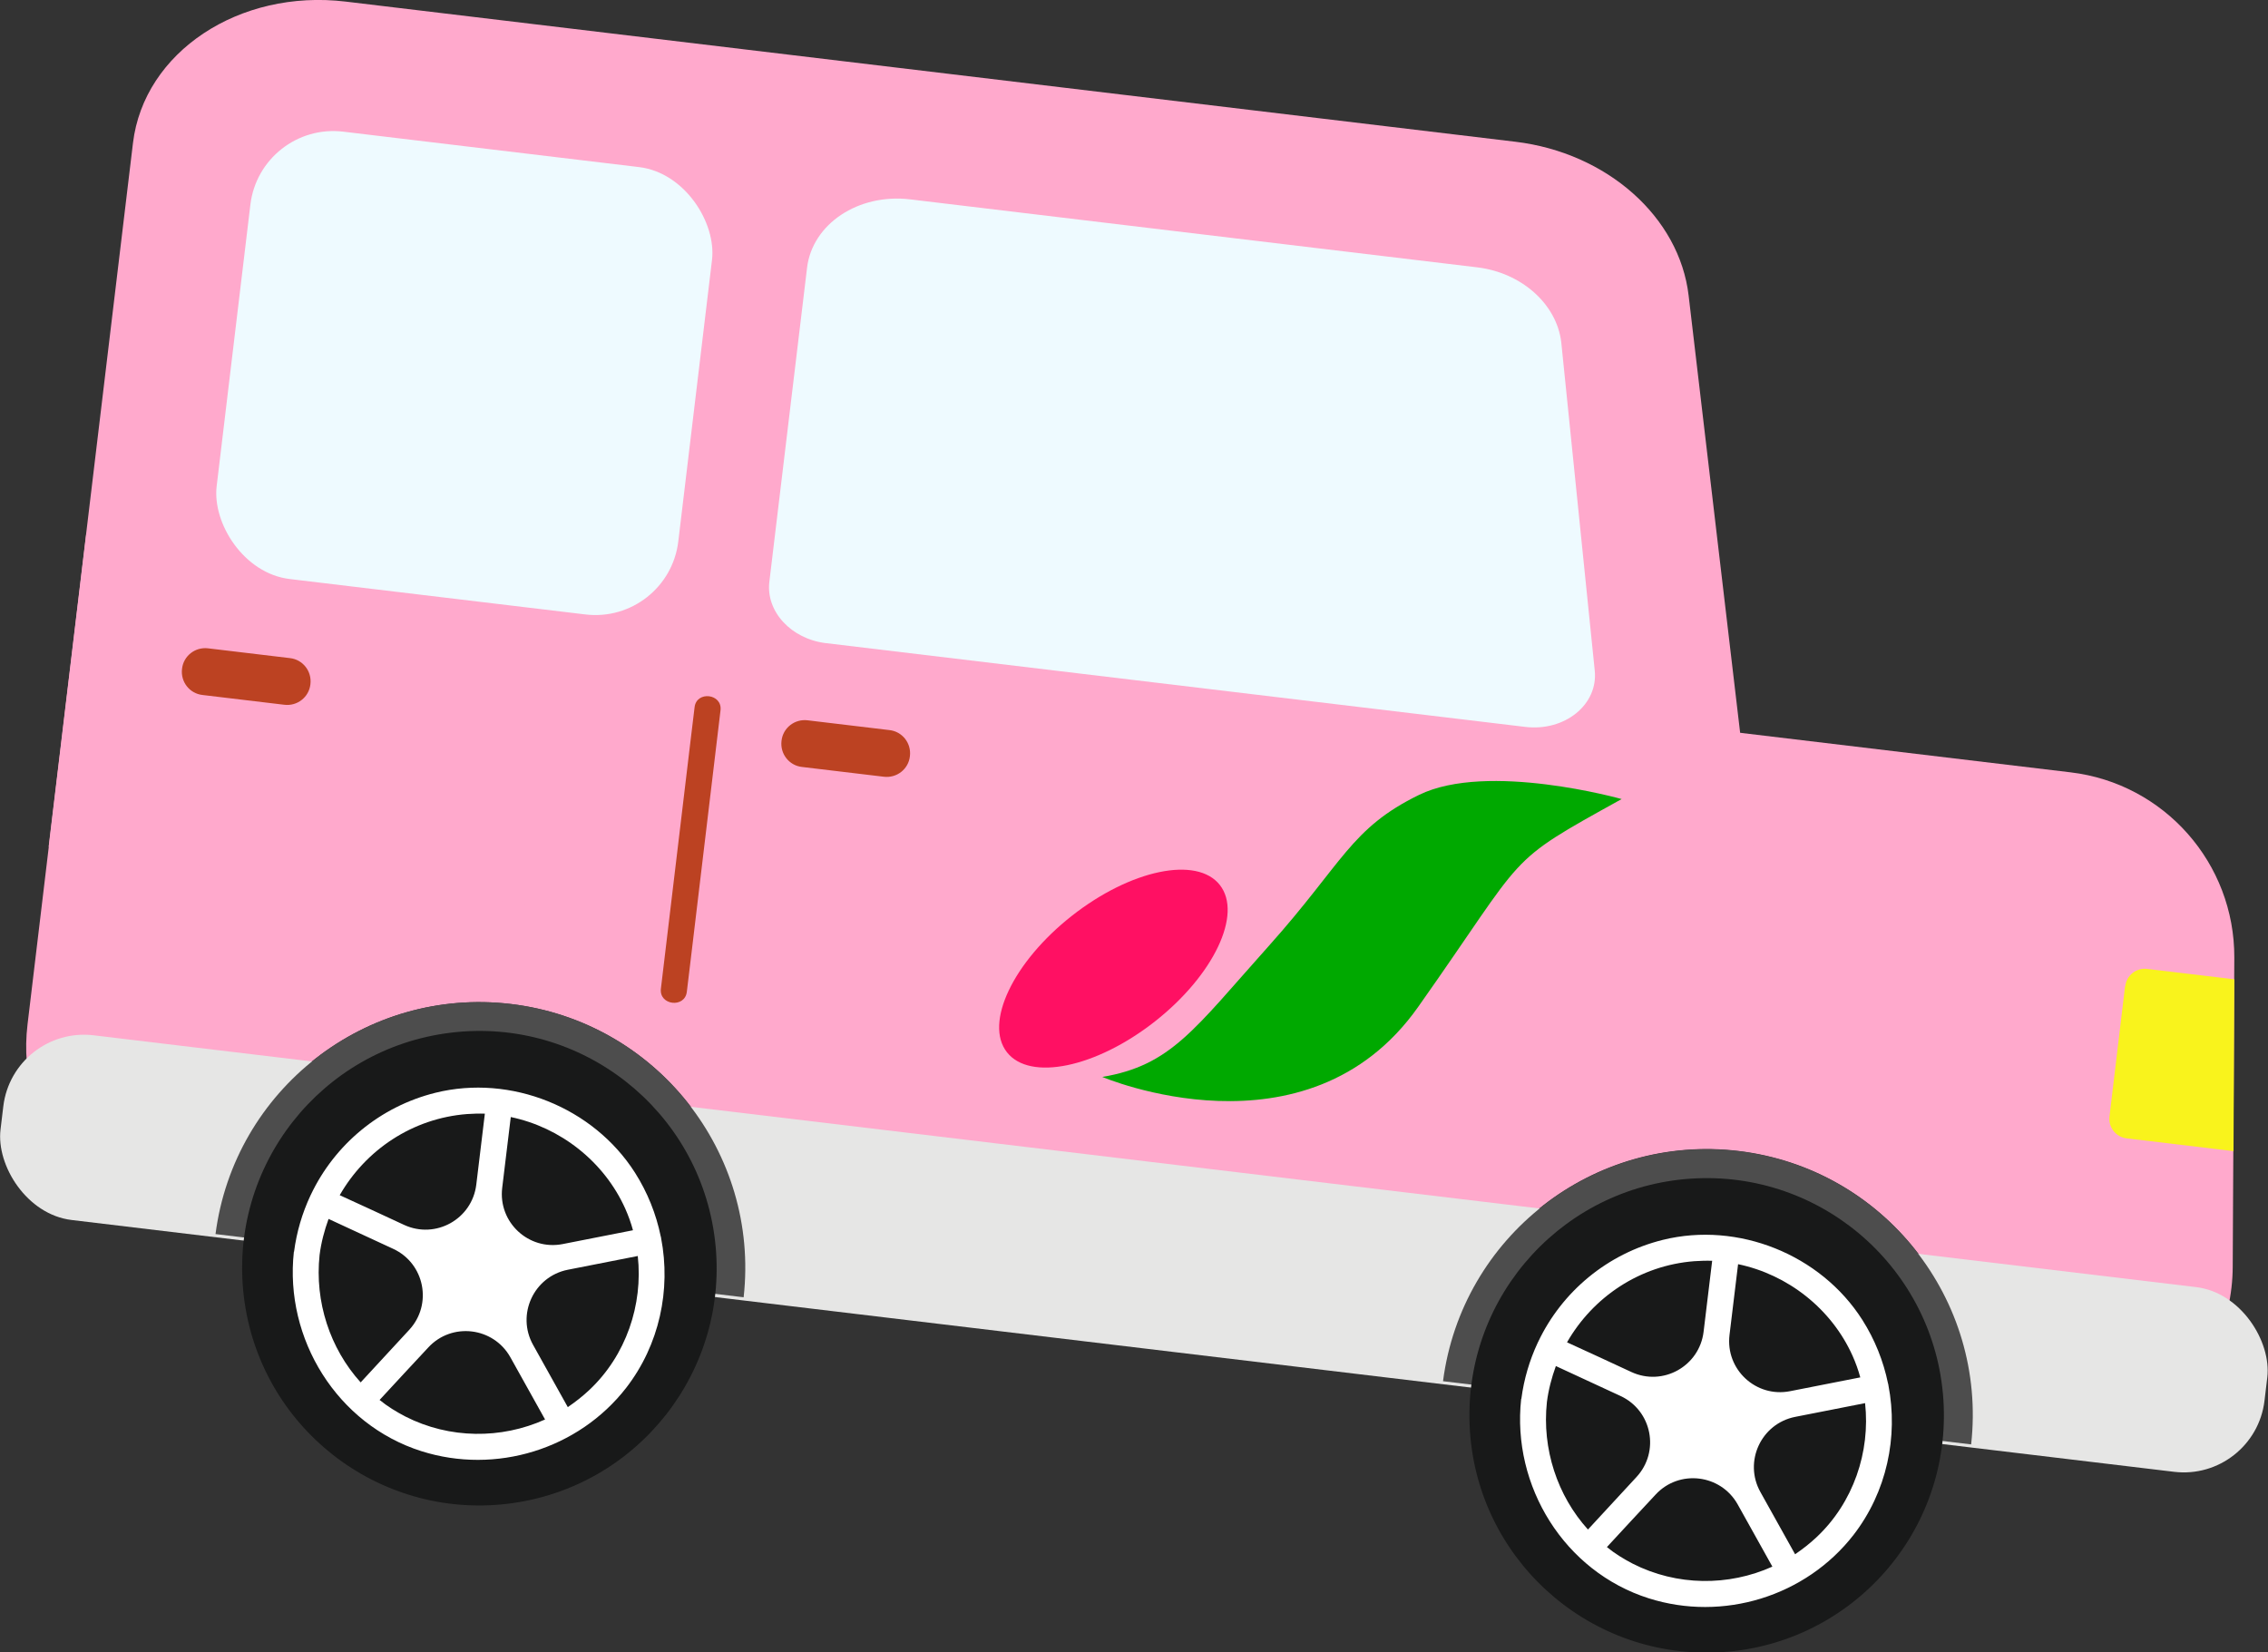
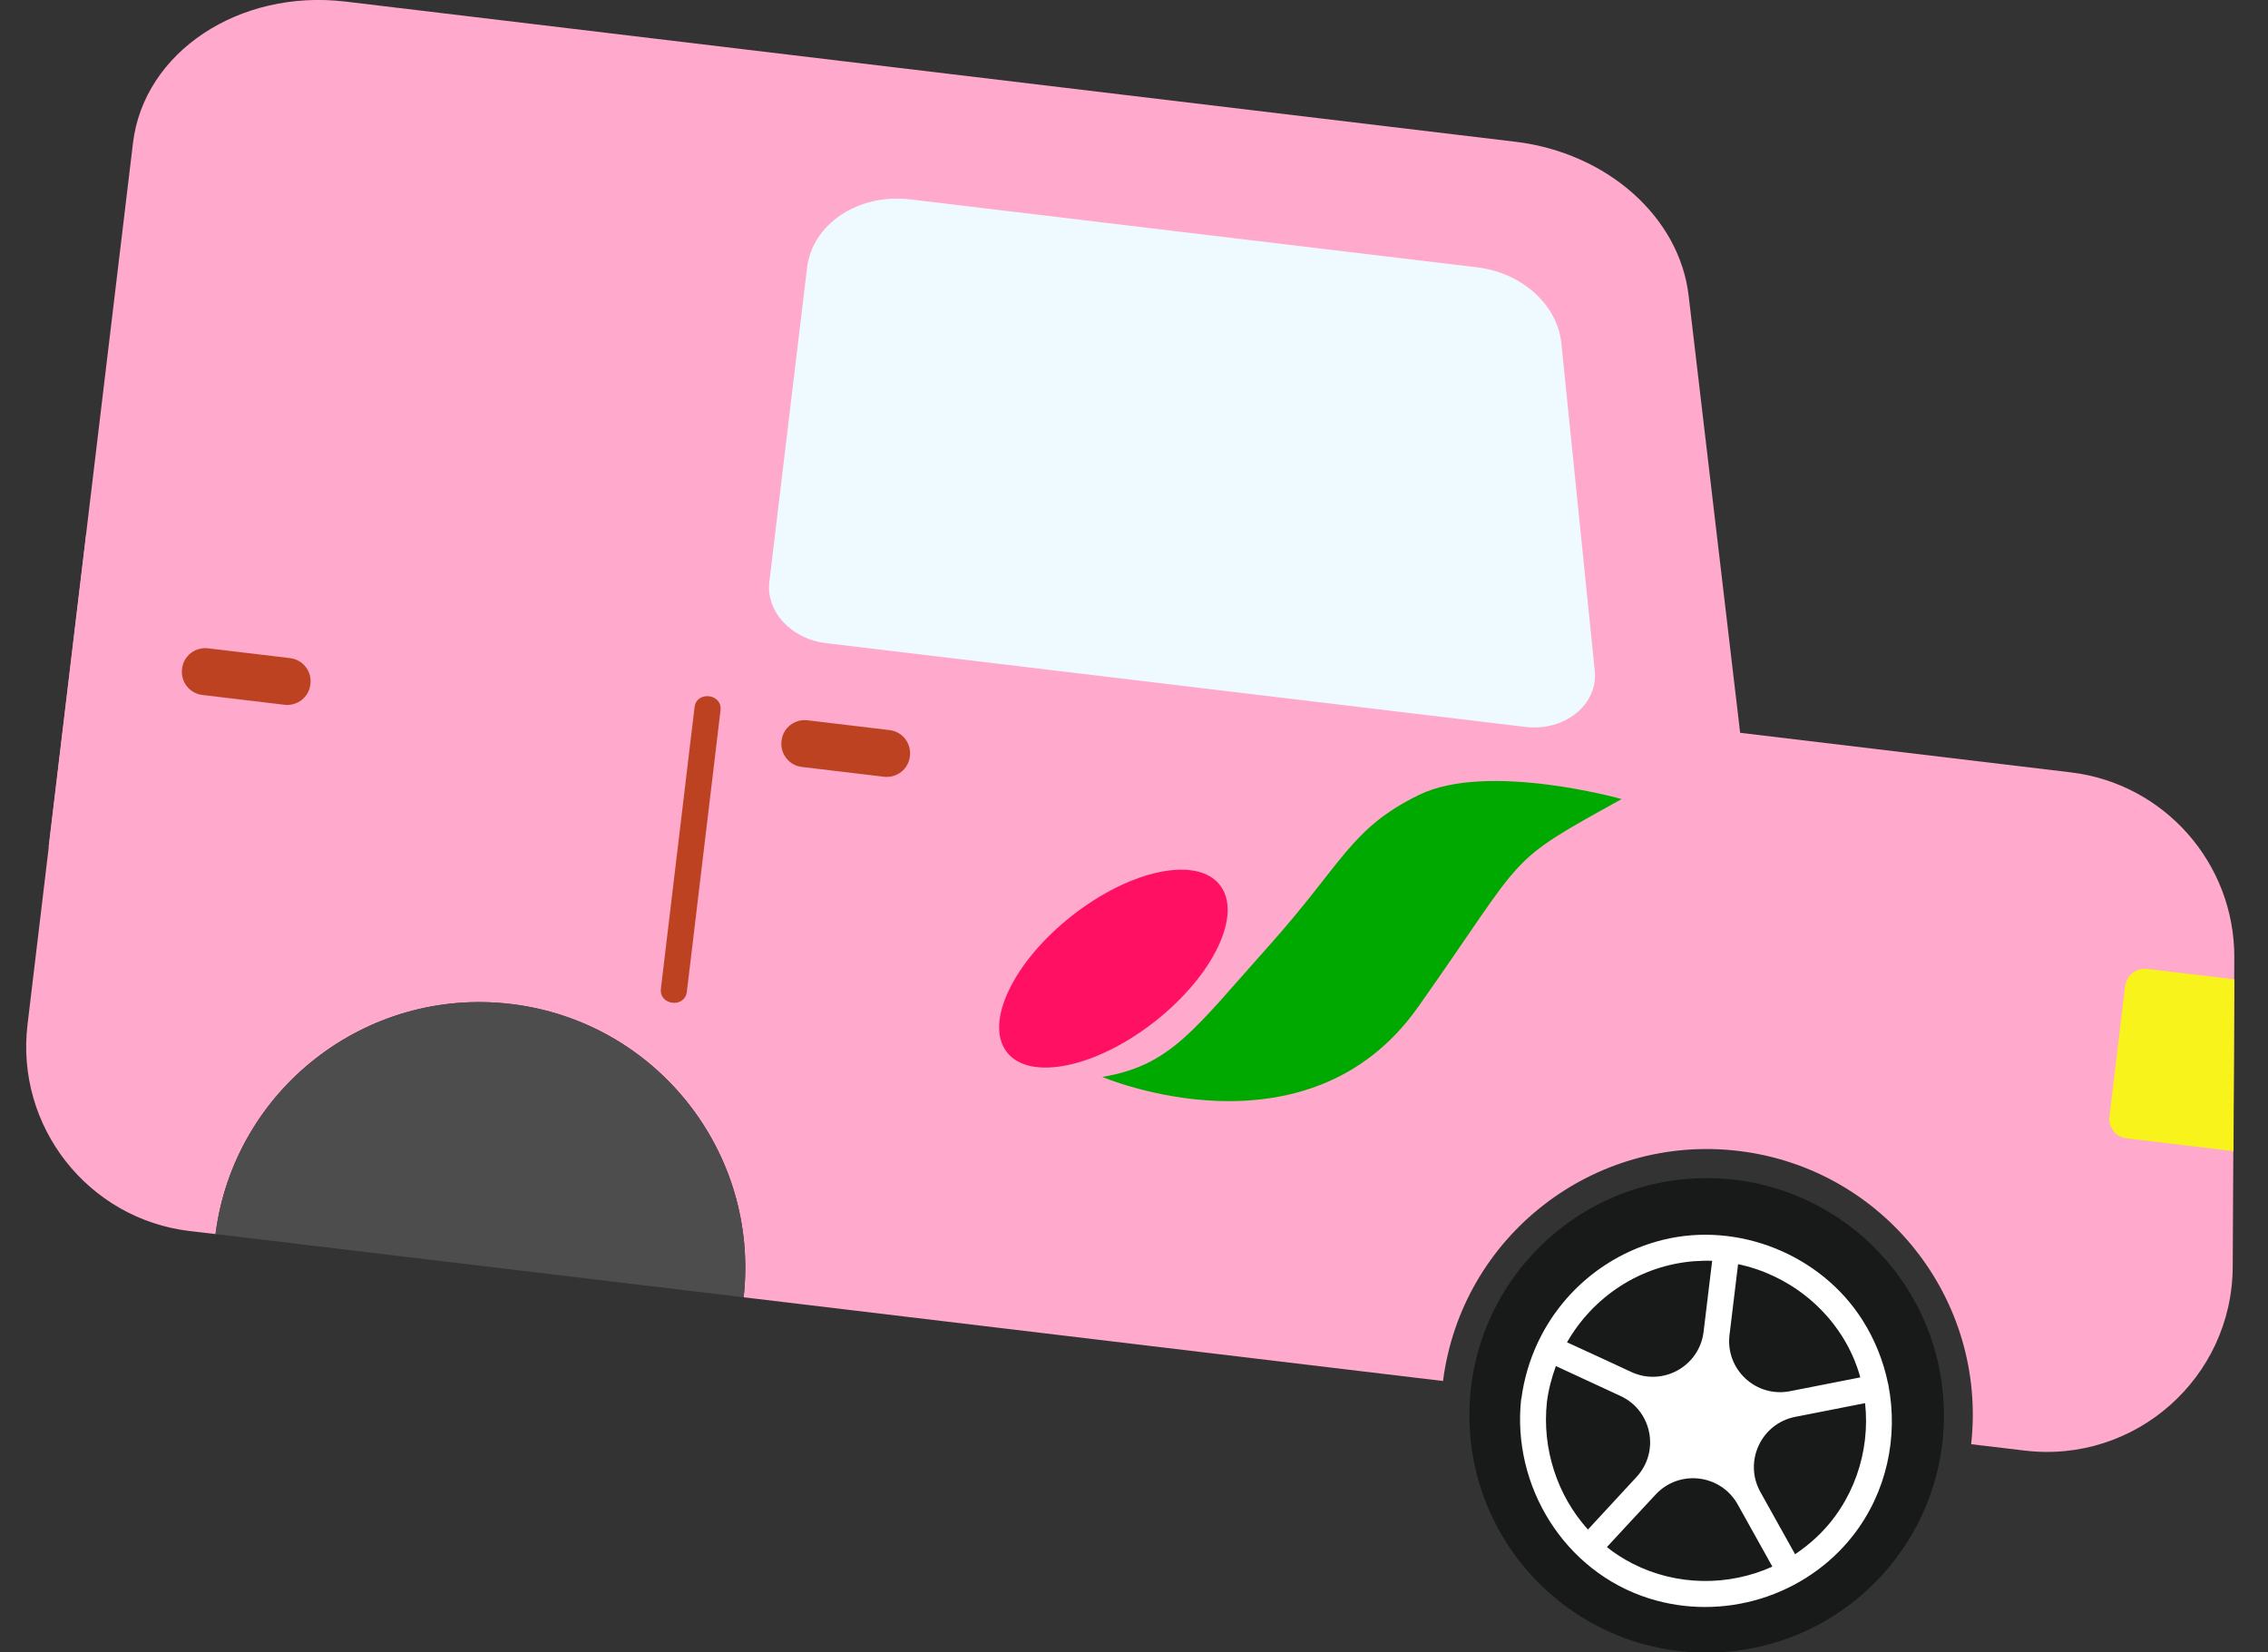
<svg xmlns="http://www.w3.org/2000/svg" id="_レイヤー_2" data-name="レイヤー 2" viewBox="0 0 113.76 82.88">
  <rect x="0" y="0" width="113.76" height="82.88" fill="#333333" stroke="none" />
  <defs>
    <style>
      .cls-1 {
        fill: #f9f31c;
      }

      .cls-2 {
        fill: #00a900;
      }

      .cls-3 {
        fill: #eefaff;
      }

      .cls-4 {
        fill: #e6e6e5;
      }

      .cls-5 {
        fill: #fff;
      }

      .cls-6 {
        fill: #ff1063;
      }

      .cls-7 {
        fill: #ffa9cc;
      }

      .cls-8 {
        fill: #bc4222;
      }

      .cls-9 {
        fill: #181919;
      }

      .cls-10 {
        fill: #4d4d4d;
      }
    </style>
  </defs>
  <g id="_レイヤー_1-2" data-name="レイヤー 1">
    <g>
      <g>
        <path class="cls-7" d="m4.32,26.83l-2.94,24.56c-.61,5.11,3.03,9.75,8.14,10.36l1.29.15c.93-7.25,7.54-12.41,14.82-11.54s12.48,7.44,11.67,14.71l35.08,4.2c.93-7.25,7.54-12.41,14.82-11.54s12.48,7.44,11.67,14.71l2.69.32c5.53.66,10.4-3.64,10.43-9.21l.08-15.51c.02-4.74-3.51-8.74-8.21-9.3L4.32,26.83Z" />
-         <rect class="cls-4" x="-.31" y="58.2" width="114.37" height="9.33" rx="4.08" ry="4.08" transform="translate(105.87 132.06) rotate(-173.17)" />
-         <path class="cls-10" d="m72.38,69.28l26.49,3.17c.81-7.27-4.4-13.84-11.67-14.71s-13.88,4.29-14.82,11.54Z" />
        <path class="cls-10" d="m10.81,61.9l26.49,3.17c.81-7.27-4.4-13.84-11.67-14.71s-13.88,4.29-14.82,11.54Z" />
        <path class="cls-7" d="m2.44,42.47l86.74,10.39-4.48-38.03c-.46-3.95-4.1-7.17-8.69-7.72L17.34.08C12-.56,7.22,2.61,6.67,7.17L2.44,42.47Z" />
        <path class="cls-3" d="m41.44,32.26l35.06,4.2c1.99.24,3.67-1.12,3.49-2.83l-1.68-16.47c-.23-1.91-1.99-3.48-4.21-3.75l-28.45-3.41c-2.59-.31-4.91,1.23-5.17,3.44l-1.89,15.74c-.18,1.49,1.09,2.87,2.84,3.08Z" />
-         <rect class="cls-3" x="11.64" y="7.41" width="23.32" height="22.6" rx="4.19" ry="4.19" transform="translate(44.2 40.06) rotate(-173.17)" />
        <g>
          <circle class="cls-9" cx="85.61" cy="70.99" r="11.9" transform="translate(-2.88 3.62) rotate(-2.38)" />
          <path class="cls-5" d="m76.3,70.17c-.48,4.37,2.17,8.66,6.4,10,3.72,1.18,7.87-.09,10.27-3.18,1.67-2.16,2.25-4.92,1.75-7.51,0-.03-.01-.06-.02-.09-.23-1.12-.66-2.2-1.29-3.19-2.09-3.28-6.23-4.94-10-4.01-2.79.69-5.06,2.6-6.25,5.1-.01.02-.02.04-.03.06-.41.88-.69,1.82-.82,2.81Zm8.69-6.91c.3-.02.59-.03.89-.02l-.43,3.56c-.21,1.73-2.04,2.75-3.62,2.02-1.08-.5-2.15-1-3.23-1.49,1.3-2.27,3.65-3.86,6.39-4.07Zm8.31,5.83c-1.17.23-2.34.46-3.51.69-1.71.34-3.25-1.09-3.04-2.82l.43-3.55c2.49.52,4.68,2.23,5.74,4.59.16.36.29.72.39,1.09Zm-2.18,8.01c-.34.32-.7.6-1.08.86-.58-1.04-1.16-2.08-1.74-3.12-.85-1.52.03-3.43,1.74-3.77,1.17-.23,2.34-.46,3.51-.69.27,2.45-.59,4.99-2.43,6.72Zm-9.23,1.33c-.46-.24-.9-.51-1.29-.83.81-.88,1.63-1.76,2.44-2.63,1.18-1.28,3.27-1.03,4.12.49.58,1.04,1.16,2.08,1.74,3.12-2.2.99-4.79.98-7.01-.15Zm-4.3-8.1c.08-.63.24-1.23.45-1.81,1.08.5,2.16,1,3.24,1.5,1.58.73,1.99,2.79.8,4.07-.81.88-1.62,1.75-2.43,2.63-1.54-1.7-2.31-4.05-2.06-6.39Z" />
        </g>
        <g>
-           <circle class="cls-9" cx="24.05" cy="63.61" r="11.9" transform="translate(-7.43 3.33) rotate(-6.86)" />
-           <path class="cls-5" d="m14.74,62.79c-.48,4.37,2.17,8.66,6.4,10,3.72,1.18,7.87-.09,10.27-3.18,1.67-2.16,2.25-4.92,1.75-7.51,0-.03-.01-.06-.02-.09-.23-1.12-.66-2.2-1.29-3.19-2.09-3.28-6.23-4.94-10-4.01-2.79.69-5.06,2.6-6.25,5.1-.01.02-.02.04-.03.06-.41.88-.69,1.82-.82,2.81Zm8.69-6.91c.3-.02.59-.03.89-.02l-.43,3.56c-.21,1.73-2.04,2.75-3.62,2.02-1.08-.5-2.15-1-3.23-1.49,1.3-2.27,3.65-3.86,6.39-4.07Zm8.31,5.83c-1.17.23-2.34.46-3.51.69-1.71.34-3.25-1.09-3.04-2.82l.43-3.55c2.49.52,4.68,2.23,5.74,4.59.16.36.29.72.39,1.09Zm-2.18,8.01c-.34.32-.7.6-1.08.86-.58-1.04-1.16-2.08-1.74-3.12-.85-1.52.03-3.43,1.74-3.77,1.17-.23,2.34-.46,3.51-.69.27,2.45-.59,4.99-2.43,6.72Zm-9.23,1.33c-.46-.24-.9-.51-1.29-.83.81-.88,1.63-1.76,2.44-2.63,1.18-1.28,3.27-1.03,4.12.49.58,1.04,1.16,2.08,1.74,3.12-2.2.99-4.79.98-7.01-.15Zm-4.3-8.1c.08-.63.24-1.23.45-1.81,1.08.5,2.16,1,3.24,1.5,1.58.73,1.99,2.79.8,4.07-.81.88-1.62,1.75-2.43,2.63-1.54-1.7-2.31-4.05-2.06-6.39Z" />
-         </g>
+           </g>
        <path class="cls-1" d="m106.59,49.47l-.78,6.53c-.07.54.32,1.04.87,1.1l5.35.64.04-8.62-4.37-.52c-.54-.07-1.04.32-1.1.87Z" />
        <path class="cls-8" d="m36.14,35.63c-.49,4.13-.99,8.25-1.48,12.38l-.21,1.74c-.1.83-1.4.68-1.3-.16l1.48-12.38.21-1.74c.1-.83,1.4-.68,1.3.16h0Z" />
        <path class="cls-8" d="m40.23,38.47l4.1.49c.65.08,1.24-.38,1.31-1.03h0c.08-.65-.38-1.24-1.03-1.31l-4.1-.49c-.65-.08-1.24.38-1.31,1.03h0c-.08.65.38,1.24,1.03,1.31Z" />
-         <path class="cls-8" d="m10.16,34.86l4.1.49c.65.08,1.24-.38,1.31-1.03h0c.08-.65-.38-1.24-1.03-1.31l-4.1-.49c-.65-.08-1.24.38-1.31,1.03h0c-.08.65.38,1.24,1.03,1.31Z" />
+         <path class="cls-8" d="m10.16,34.86l4.1.49c.65.08,1.24-.38,1.31-1.03h0c.08-.65-.38-1.24-1.03-1.31l-4.1-.49c-.65-.08-1.24.38-1.31,1.03c-.08.65.38,1.24,1.03,1.31Z" />
      </g>
      <ellipse class="cls-6" cx="55.85" cy="48.59" rx="6.79" ry="3.37" transform="translate(-18.09 44.9) rotate(-38.17)" />
      <path class="cls-2" d="m55.27,54.01s10.28,4.4,15.86-3.5c5.58-7.9,4.25-7.13,10.21-10.43,0,0-6.72-1.89-10.16-.21s-3.8,3.4-7.55,7.59c-3.74,4.18-4.89,5.98-8.35,6.56Z" />
    </g>
  </g>
</svg>